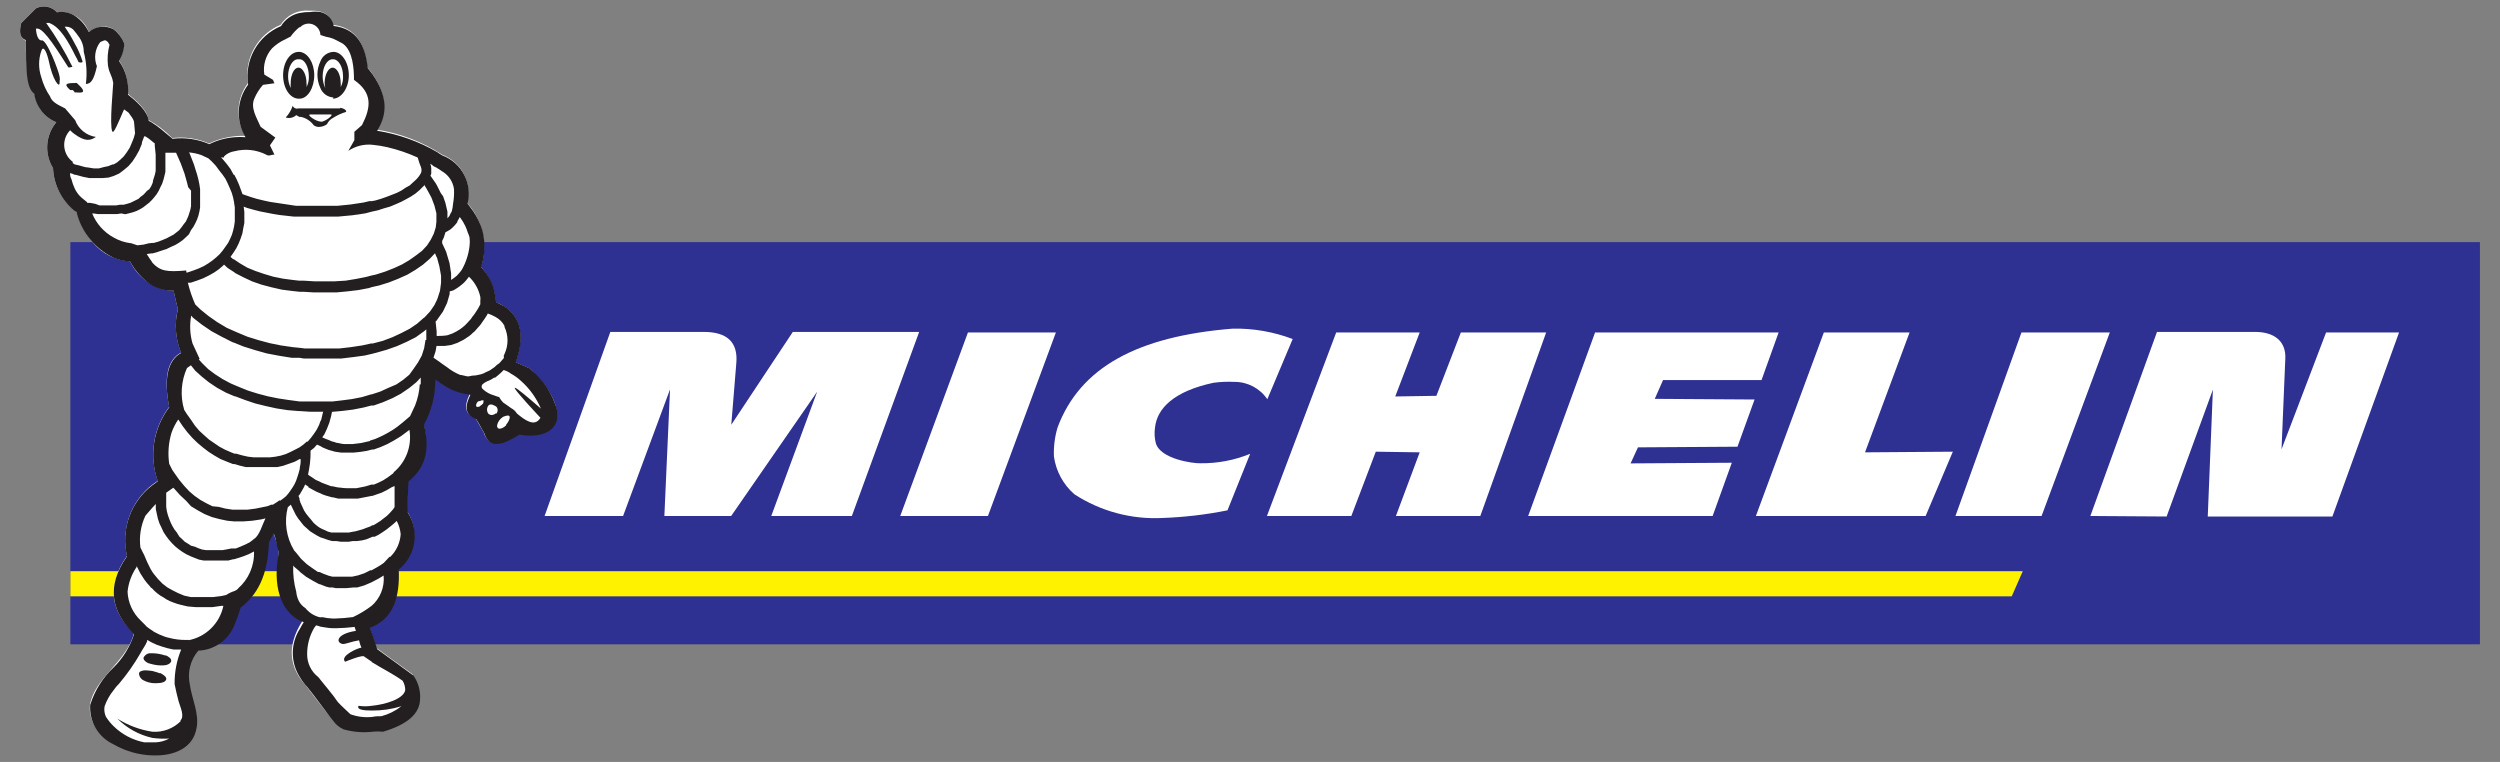
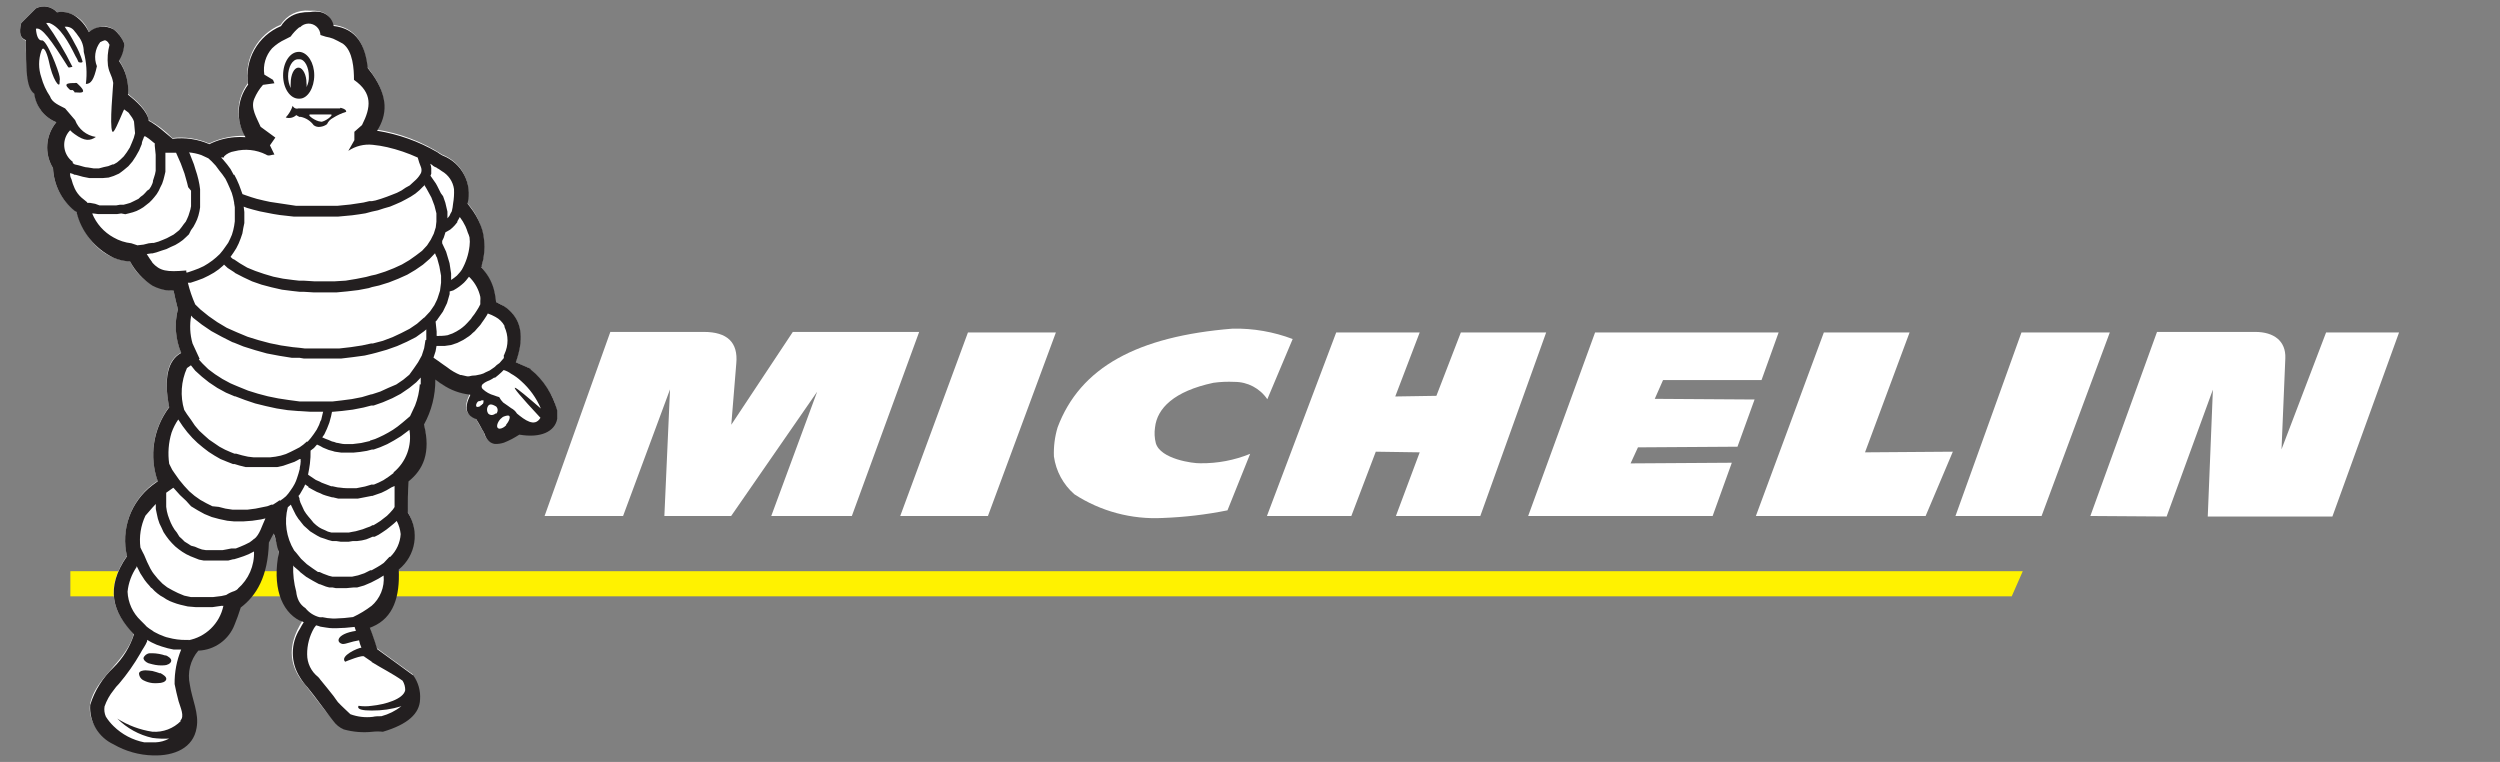
<svg xmlns="http://www.w3.org/2000/svg" id="a" viewBox="0 0 210 64">
  <rect x="0" y="0" width="210" height="64" fill="#808080" stroke="none" />
  <defs>
    <style>.d{fill:#2e3192;}.d,.e,.f,.g{fill-rule:evenodd;}.e{fill:#231f20;}.f{fill:#fff;}.g{fill:#fff200;}</style>
  </defs>
  <g id="b">
    <g id="c">
-       <polygon class="d" points="5.911 20.338 208.313 20.338 208.313 54.122 5.911 54.122 5.911 20.338 5.911 20.338 5.911 20.338" />
      <path class="f" d="M45.746,43.343l5.522-15.462h7.852c1.966,0,2.894,.872,2.728,2.651h0l-.42,5.146,5.169-7.797h10.613l-5.654,15.462h-6.77l3.854-10.437-7.223,10.437h-5.61l.475-10.635-3.943,10.635h-6.593Z" />
      <polygon class="f" points="75.62 43.343 81.308 27.925 88.696 27.925 82.987 43.343 75.62 43.343 75.62 43.343 75.62 43.343" />
      <polygon class="f" points="112.242 27.925 106.422 43.343 113.512 43.343 115.566 37.942 119.255 37.997 117.256 43.343 124.346 43.343 129.879 27.925 122.712 27.925 120.657 33.249 117.201 33.304 119.255 27.925 112.242 27.925 112.242 27.925 112.242 27.925" />
      <polygon class="f" points="133.988 27.925 149.405 27.925 147.969 31.923 139.697 31.923 139.001 33.503 147.384 33.558 145.948 37.523 137.588 37.578 136.969 38.925 145.473 38.87 143.861 43.343 128.366 43.343 133.988 27.925 133.988 27.925 133.988 27.925" />
      <polygon class="f" points="153.204 27.925 147.494 43.343 161.752 43.343 164.038 37.942 156.661 37.997 160.405 27.925 153.204 27.925 153.204 27.925 153.204 27.925" />
      <polygon class="f" points="164.259 43.343 169.803 27.925 177.225 27.925 171.493 43.343 164.259 43.343 164.259 43.343 164.259 43.343" />
      <path class="f" d="M175.59,43.343l5.599-15.462h8.25c1.568,0,2.584,.762,2.529,2.209h0l-.32,7.653,3.744-9.818h6.129l-5.599,15.462h-10.47l.431-10.657-3.887,10.657-6.405-.044Z" />
      <path class="f" d="M105.019,38.108l-1.911,4.76h0c-1.791,.361-3.608,.575-5.434,.641-2.622,.139-5.22-.557-7.422-1.988-.94-.817-1.552-1.947-1.723-3.181-.032-.825,.072-1.65,.309-2.441,1.889-5.036,6.693-7.653,14.711-8.294,1.719-.033,3.428,.263,5.036,.872h0l-2.131,5.058h0c-.619-.916-1.655-1.463-2.761-1.458-.59-.029-1.182-.004-1.767,.077-3.313,.707-4.727,2.143-4.904,3.744-.068,.442-.045,.892,.066,1.325,.387,1.347,3.148,1.712,3.733,1.69,1.438,.02,2.865-.251,4.197-.795v-.011Z" />
      <polygon class="g" points="5.911 47.981 169.913 47.981 168.986 50.091 5.911 50.091 5.911 47.981 5.911 47.981 5.911 47.981" />
      <path class="f" d="M25.989,.901c1.436-.066,1.723,.53,1.977,1.182,1.944,.243,2.673,1.623,2.871,3.534,1.767,2.209,1.712,3.832,.784,5.268,1.97,.301,3.853,1.02,5.522,2.109,1.626,.624,2.527,2.365,2.098,4.053,1.3,1.44,1.748,3.457,1.182,5.312h-.077l.077,.088c.714,.816,1.141,1.844,1.215,2.927,1.877,.806,2.617,2.385,1.657,5.058l1.215,.53c3.678,3.523,2.496,6.052-.939,5.467-1.292,.784-2.474,1.314-2.949-.121l-.674-1.182c-.872-.276-1.016-.983-.475-2.054-1.092-.13-2.122-.58-2.96-1.292,.014,1.32-.313,2.621-.95,3.777,.585,2.385-.066,3.788-1.303,4.782,0,.872,0,1.745-.055,2.617,1.005,1.555,.677,3.617-.762,4.782,.088,2.363-.475,4.186-2.441,4.892,.221,.585,.42,1.204,.618,1.8,1.016,.729,2.021,1.491,3.037,2.209,.166,.641,.364,1.325,.563,1.999,0,1.204-1.038,2.109-3.125,2.728-1.104,0-2.109-.144-3.313-.199-.387-.475-1.038-.961-1.436-1.436-.53-.707-1.104-1.403-1.623-2.109-1.325-1.458-1.778-3.203-.287-5.522-1.8-.641-2.209-2.949-1.999-6.019-.221-.387-.309-1.038-.53-1.403-.088,.144-.309,.563-.398,.729-.077,2.849-1.038,4.418-2.363,5.456-.762,2.706-2.054,3.6-3.6,3.689-.673,.793-.935,1.856-.707,2.871,.177,1.204,.795,2.419,.563,3.622-.674,4.164-9.387,2.209-8.835-1.911,.42-2.209,3.114-3.622,3.678-5.931-1.822-1.789-2.43-3.865-.574-6.516-.565-2.434,.472-4.96,2.584-6.295-.747-2.102-.386-4.439,.961-6.218-.486-2.452-.144-3.965,1.005-4.561-.484-1.157-.581-2.439-.276-3.656-.144-.508-.254-1.049-.364-1.557-.139-.017-.28-.017-.42,0-1.413-.244-2.619-1.158-3.236-2.452-2.143-.166-3.633-1.546-4.506-4.164-1.18-.858-1.904-2.208-1.966-3.667-.744-1.211-.633-2.762,.276-3.854-1.005-.411-1.704-1.339-1.822-2.419-.563-.232-.762-2.209-.729-4.418-.486-.232-.596-.663-.398-1.491l.563-.563,.674-.674c.596-.301,1.32-.165,1.767,.331,1.173-.143,2.286,.552,2.673,1.668,1.104-.74,2.209-.74,2.982,.95-.034,.494-.198,.97-.475,1.38,.585,.825,.855,1.832,.762,2.838,.641,.508,1.69,1.414,1.745,2.209,.738,.407,1.411,.92,1.999,1.524,1.053-.127,2.12,.029,3.092,.453,.947-.451,1.988-.67,3.037-.641-.831-1.381-.744-3.127,.221-4.418-.323-2.079,.817-4.109,2.761-4.915,.516-.816,1.447-1.273,2.408-1.182Z" />
      <path class="e" d="M44.543,30.962l-1.215-.53c.674-1.889,.508-3.236-.342-4.164-.197-.218-.424-.408-.674-.563l-.641-.331c-.022-.268-.062-.533-.121-.795-.145-.715-.473-1.381-.95-1.933l-.144-.166c-.016-.029-.045-.049-.077-.055h.077c0-.221,.11-.453,.144-.674,.127-.679,.127-1.375,0-2.054-.048-.261-.122-.516-.221-.762-.222-.565-.527-1.094-.906-1.568-.055-.088-.144-.177-.199-.254,.428-1.691-.479-3.434-2.109-4.053h0c-.151-.08-.295-.172-.431-.276-1.561-.906-3.276-1.516-5.058-1.8,.839-1.325,.961-2.816-.398-4.76l-.387-.508c-.199-1.911-.928-3.313-2.871-3.534v-.066c-.121-.552-.552-.984-1.104-1.104-.289-.05-.584-.05-.872,0-.289-.006-.578,.02-.861,.077-.658,.131-1.231,.531-1.579,1.104-1.944,.805-3.084,2.836-2.761,4.915-.964,1.291-1.052,3.037-.221,4.418-.301-.027-.604-.027-.906,0-.742,.054-1.466,.252-2.131,.585-.972-.424-2.04-.58-3.092-.453-.685-.585-1.303-1.104-1.668-1.314-.101-.077-.213-.141-.331-.188-.077-.817-1.104-1.701-1.745-2.209,.093-1.007-.177-2.014-.762-2.838,.283-.435,.44-.939,.453-1.458-.189-.466-.497-.874-.895-1.182-.675-.372-1.511-.279-2.087,.232-.258-.561-.667-1.039-1.182-1.38-.444-.277-.976-.38-1.491-.287-.447-.497-1.171-.632-1.767-.331l-.674,.674-.563,.563c-.199,.828-.088,1.259,.398,1.436,0,2.308,0,4.02,.696,4.495,.141,1.075,.85,1.991,1.855,2.397-.909,1.093-1.02,2.643-.276,3.854,.063,1.406,.726,2.717,1.822,3.6l.144,.077c.413,1.688,1.56,3.102,3.125,3.854,.438,.185,.905,.29,1.38,.309,.44,.828,1.087,1.528,1.877,2.032,.423,.222,.884,.364,1.358,.42,.139-.017,.28-.017,.42,0,.11,.508,.221,1.049,.364,1.557-.31,1.223-.213,2.514,.276,3.678-1.104,.596-1.491,2.109-1.005,4.561-1.347,1.779-1.708,4.116-.961,6.218l-.453,.331c-1.829,1.39-2.665,3.729-2.131,5.964-1.855,2.651-1.215,4.727,.585,6.56-.338,1.052-.925,2.007-1.712,2.783-.916,.862-1.594,1.946-1.966,3.148-.094,1.405,.688,2.722,1.966,3.313,1.009,.583,2.148,.902,3.313,.928,1.778,.055,3.379-.618,3.656-2.308,.232-1.204-.387-2.419-.563-3.622-.228-1.015,.033-2.078,.707-2.871h0c1.373-.048,2.581-.921,3.059-2.209,.177-.431,.342-.872,.508-1.414,1.325-1.005,2.286-2.606,2.363-5.456,.088-.166,.309-.618,.398-.762,.221,.375,.221,1.104,.453,1.524-.596,2.871,.166,5.003,1.745,5.798,.11,0,.221,.077,.331,.133h0c-.112,.171-.216,.348-.309,.53-.813,1.249-.813,2.859,0,4.108,.176,.294,.384,.568,.618,.817,.387,.475,.751,.961,1.104,1.436,.177,.221,.342,.453,.508,.674l.563,.729c.221,.31,.523,.555,.872,.707,.786,.219,1.607,.287,2.419,.199,.29-.033,.583-.033,.872,0,2.087-.618,3.092-1.524,3.125-2.728,.049-.711-.15-1.418-.563-1.999-1.016-.729-2.021-1.491-3.037-2.209-.11-.398-.254-.795-.398-1.215-.077-.199-.133-.387-.221-.585l.221-.088c1.778-.762,2.308-2.529,2.209-4.804,1.439-1.165,1.767-3.227,.762-4.782,0-.872,0-1.745,.055-2.617,1.237-.994,1.889-2.397,1.303-4.782,.637-1.156,.964-2.457,.95-3.777l.166,.121c.135,.111,.28,.21,.431,.298,.694,.472,1.495,.765,2.33,.85h0c-.007,.022-.007,.045,0,.066-.398,.784-.398,1.347,0,1.712,.151,.123,.323,.216,.508,.276,.144,.232,.276,.453,.398,.685,.065,.134,.138,.263,.221,.387,0,0,0,.088,.055,.11,.199,.596,.508,.85,.895,.906,.259,.008,.516-.029,.762-.11,.232-.088,.453-.199,.674-.309s.431-.254,.618-.364c1.8,.309,2.982-.254,3.181-1.325h0v-.707h0c-.366-1.345-1.137-2.544-2.209-3.435l-.055-.077Zm-4.197-6.041c.013,.121,.013,.243,0,.364h0v.144h0v.133c-.092,.196-.199,.384-.32,.563-.108,.179-.23,.349-.364,.508-.057,.107-.132,.204-.221,.287-.11,.133-.254,.276-.398,.42s-.254,.199-.387,.309c-.207,.139-.425,.261-.652,.364-.144,.055-.276,.088-.398,.144-.164,.029-.33,.048-.497,.055h-.199c-.076,.019-.156,.019-.232,0h0v-.364l-.088-.839h0l.11-.11,.055-.088,.375-.53,.077-.11,.342-.707,.221-.762v-.221h0l.309-.088h0l.276-.166h0c.147-.093,.287-.196,.42-.309,.138-.107,.264-.229,.375-.364,.076-.107,.157-.21,.243-.309h0l.144,.144h0c.4,.431,.679,.961,.806,1.535Zm-1.944-6.306c.077-.11,.144-.254,.221-.387,.185,.244,.344,.507,.475,.784,.077,.173,.143,.35,.199,.53,.061,.127,.109,.261,.144,.398,.033,.242,.033,.487,0,.729-.08,.695-.298,1.367-.641,1.977h0l-.144,.199h0c-.086,.108-.179,.211-.276,.309-.154,.132-.316,.254-.486,.364h0v-.541l-.133-.872-.287-.961-.331-.707v-.199l.133-.276,.144-.453,.11-.055,.287-.166h0c.139-.11,.269-.232,.387-.364h0l.232-.287-.033-.022Zm-2.087-4.727c.111,.083,.234,.15,.364,.199,.051,.048,.111,.086,.177,.11l.254,.177c.559,.317,.939,.876,1.027,1.513,.019,.407-.007,.814-.077,1.215h0c-.018,.22-.055,.438-.11,.652-.077,.123-.143,.252-.199,.387-.055,.066-.11,.144-.166,.199h0v-.563l-.177-.751-.188-.541-.188-.254-.309-.618-.11-.199-.453-.652,.066-.166v-.475h0c-.006-.126-.036-.25-.088-.364,.071,.049,.144,.093,.221,.133h-.044Zm-.696,1.612l.221,.364,.398,.729,.254,.674,.166,.652v.696l-.055,.486-.166,.53-.254,.508-.309,.475-.42,.453-.508,.387-.563,.398-.618,.364-.674,.309-.729,.287-.795,.254-.364,.077-.453,.121-.839,.166-.872,.144-.895,.055h-1.778l-.872-.055h-.387l-.486-.055-.839-.11-.817-.166-.784-.232-.74-.254-.674-.276-.618-.364-.508-.342h-.055l-.221-.199,.254-.364h0l.232-.364,.199-.398,.166-.42,.144-.42,.077-.453,.088-.42v-.928l-.055-.453h0l.287,.11,.508,.144,.563,.144,.563,.11,.563,.11,.552,.088,1.182,.133h3.7l1.182-.11,.563-.077,.563-.088,.541-.144h0l.508-.11,.508-.166,.508-.144,.475-.199,.453-.199,.42-.221,.398-.221,.387-.254,.342-.287,.309-.309,.088-.077-.011-.088Zm-16.798-2.363c.237-.234,.543-.385,.872-.431,.888-.231,1.829-.133,2.651,.276,.221,.177,.475,0,.707,0h0l-.375-.773,.453-.652-1.237-.906h0c-.32-.751-.872-1.568-.53-2.363,.177-.424,.424-.816,.729-1.16h0l.961-.133-.121-.287-.729-.442h0c-.124-.797,.115-1.607,.652-2.209,.323-.311,.696-.565,1.104-.751h0l.453-.232h0c.207-.292,.453-.556,.729-.784h.066c.379-.397,1.008-.411,1.405-.032,.187,.179,.297,.424,.306,.683h0l.453,.144h0c.211,.035,.418,.091,.618,.166,.254,.11,.508,.254,.817,.42,.85,.618,.928,2.143,.928,3.037,1.579,1.104,1.436,2.308,.674,3.799h0l-.641,.563v.707l-.508,.895h0c.603-.407,1.331-.586,2.054-.508,.409,.04,.815,.107,1.215,.199,.881,.204,1.74,.496,2.562,.872,.072,.279,.164,.552,.276,.817,.056,.153,.056,.321,0,.475-.11,.208-.251,.398-.42,.563h0l-.254,.232-.276,.254-.342,.188-.342,.232-.387,.199-.42,.166-.431,.166-.475,.166-.475,.144-.287,.055h-.221l-.508,.121-1.104,.166-1.104,.11h-3.435l-1.104-.166-1.104-.166-.508-.11-.596-.144-.475-.144-.486-.166-.243-.088-.121-.331-.166-.453-.199-.453-.199-.387h-.055l-.265-.486-.287-.387-.331-.398-.177-.188h0c.084,.011,.17,.011,.254,0v-.088Zm-12.513-3.048h0l-.839-.983h0c-.475-.254-1.104-.486-1.27-1.016-.331-.489-.577-1.031-.729-1.601-.246-.716-.246-1.493,0-2.209,.166-.508,.442,.055,.618,.795,.331,1.668,.917,2.341,.917,1.9s.055-.11,0-.541-1.104-3.203-1.513-3.037c-.221,0-.42-.276-.475-.983,.475-.166,1.27,.928,2.695,3.203,.066,.121,.254,0,.375,0-.635-1.288-1.373-2.521-2.209-3.689h.254c.928,.331,1.623,1.601,2.209,2.783,.09,.144,.168,.295,.232,.453,0,.11,.387,.133,.364,0-.163-.528-.385-1.035-.663-1.513-.247-.486-.527-.955-.839-1.403,.331-.042,.656,.108,.839,.387,.106,.117,.202,.243,.287,.375,.309,.381,.477,.857,.475,1.347,.233,.878,.293,1.794,.177,2.695,.42,0,.674-.331,.928-1.491-.273-.675-.168-1.444,.276-2.021,.342-.144,.398-.254,.652,0h0l.133,.221h0c-.154,.568-.199,1.16-.133,1.745,.133,.762,.309,.707,.442,1.458,0,.309-.331,3.545-.077,4.086,0,.055,0,0,.11,0,.276-.342,.895-1.999,.895-1.855,.596,.453,.199,.088,.652,.674,.071,.106,.126,.221,.166,.342h0l.088,.983h0c-.055,.263-.14,.519-.254,.762h0l-.188,.442-.254,.398-.254,.342-.287,.276-.276,.232-.287,.166h-.088l-.364,.144-.364,.077-.409,.11h-.464l-.475-.077h0c-.254,0-.508-.121-.762-.177h0l-.342-.077-.166-.11h0v-.11c-.785-.579-.952-1.686-.373-2.471,.047-.063,.097-.123,.152-.18,.117,.124,.246,.235,.387,.331,.85,.618,1.303,.563,1.778,.232-.796-.118-1.464-.66-1.745-1.414Zm1.016,6.902l-.486-.398h0c-.237-.213-.429-.473-.563-.762-.116-.252-.208-.515-.276-.784-.088-.154-.126-.331-.11-.508,.135,.029,.265,.078,.387,.144h.088l.596,.166,.552,.11h1.104l.508-.044,.42-.133h0l.453-.199,.199-.144,.188-.144,.398-.331,.342-.398,.276-.42,.287-.508,.221-.53h0c0-.232,.144-.42,.199-.652h.11c.187,.114,.365,.243,.53,.387,.079,.074,.164,.14,.254,.199h0v.199l.077,.762v1.347l-.055,.276-.088,.287-.088,.276v.088l-.055,.166-.11,.232-.144,.221-.177,.121-.177,.199-.166,.166-.199,.144-.188,.177-.221,.11-.221,.11-.254,.121-.265,.077-.287,.077h-.309l-.309,.055h-1.403l-.364-.133-.42-.077h-.254v-.055Zm4.241,3.622h0l-.53-.177c-.525-.057-1.033-.223-1.491-.486-.815-.446-1.451-1.16-1.8-2.021h.088l.42,.055h1.568l.364-.055,.342,.066,.309-.077,.331-.088,.309-.11,.287-.144,.276-.166,.254-.199,.254-.199,.221-.221,.199-.232,.199-.254,.166-.276,.144-.309,.144-.287,.11-.331,.088-.342,.077-.331v-1.601h.895l.398,.906,.309,.839,.221,.784,.088,.364,.243,.298v1.303l-.055,.276-.088,.287-.077,.243-.11,.254-.11,.232-.177,.221-.166,.232-.21,.265-.221,.177-.254,.199-.254,.133-.309,.166-.342,.144-.364,.144-.387,.11h-.121l-.309,.033-.442,.11-.486,.055v.011Zm1.237,1.436c-.133-.199-.309-.42-.475-.707h0l.364-.055h.11l.342-.088,.42-.144,.42-.133,.364-.177,.375-.166,.331-.199,.309-.221,.254-.232,.254-.243,.177-.353,.199-.276,.166-.309,.144-.309,.11-.32,.088-.364,.055-.331v-1.524l-.055-.387-.088-.431-.11-.42-.144-.453-.121-.398-.364-.928-.055-.077h0c.354,.03,.703,.104,1.038,.221h0l.596,.276,.276,.254,.342,.364,.276,.375,.287,.364,.254,.364,.188,.387,.177,.398,.166,.398,.11,.387,.088,.431v.055l.055,.331v1.182l-.055,.387-.077,.364-.11,.375-.144,.331-.166,.342-.232,.331-.221,.309-.254,.309-.309,.287-.309,.254-.364,.254-.364,.221-.431,.199-.442,.166-.486,.166h-.11v-.166c-1.657,.144-2.209,.055-2.871-.674h.022Zm12.999,15.02l-.331,.287-.309,.221h0l-.364,.188-.398,.199-.387,.177-.431,.133-.442,.088-.453,.055h-1.38l-.475-.055-.486-.11-.508-.144h-.144l-.331-.133-.453-.199-.475-.254-.42-.287-.453-.309-.409-.364-.42-.387-.364-.431-.32-.475-.342-.475-.232-.364h0c-.348-1.16-.265-2.407,.232-3.512h0l.331-.232,.364,.453,.563,.508,.596,.475,.696,.464,.729,.398,.729,.309h.055l.817,.309,.85,.287,.895,.221,.906,.199,.928,.144,.928,.077h.088l.861,.055h1.104l-.055,.21-.11,.475-.066,.11-.11,.309-.199,.398-.243,.364-.254,.342-.287,.331-.022-.055Zm.088,3.854c.221,.144,.475,.254,.729,.398,.095,.03,.187,.067,.276,.11,.153,.086,.316,.153,.486,.199h0l.508,.144h.077l.453,.11h1.635l.563-.11,.563-.11h0c.024-.014,.053-.014,.077,0l.795-.276c.291-.129,.572-.281,.839-.453,.083-.041,.167-.078,.254-.11v1.767h0l-.133,.199-.254,.287-.254,.254-.287,.221-.254,.199-.309,.199-.276,.166h-.088l-.199,.11-.309,.11-.309,.121-.276,.077-.309,.088-.309,.055-.276,.055h-1.469l-.287-.077-.254-.121-.254-.11-.144-.077-.11-.066-.221-.166-.221-.199-.232-.287-.199-.232-.199-.254-.166-.254-.166-.364-.144-.309-.077-.254v-.088l-.088-.221h0l.055-.055,.066-.088,.243-.42c.077-.127,.144-.26,.199-.398,.1,.06,.196,.127,.287,.199l-.033,.033Zm-10.691,19.636c-.628,.638-1.504,.969-2.397,.906-1.049-.158-2.054-.534-2.949-1.104,.808,.812,1.831,1.375,2.949,1.623,.468,.064,.942,.082,1.414,.055-.357,.195-.754,.304-1.16,.32h-.928c-.976-.19-1.875-.662-2.584-1.358-.249-.242-.468-.512-.652-.806-.117-.267-.156-.562-.11-.85,.172-.497,.43-.961,.762-1.369,.133-.195,.284-.376,.453-.541,.677-.798,1.279-1.655,1.8-2.562,.166-.331,.42-.641,.563-1.005h0v-.121h0c.133,.088,.254,.144,.387,.221,.272,.141,.556,.256,.85,.342,.328,.11,.664,.195,1.005,.254h.618c-.377,.917-.565,1.902-.552,2.894,.11,.508,.188,.928,.331,1.436s.541,1.292,.144,1.635l.055,.033Zm.696-6.803h-.276c-.492,.005-.983-.058-1.458-.188-.129-.024-.255-.061-.375-.11-.278-.099-.548-.221-.806-.364-.064-.033-.123-.074-.177-.121-.166-.099-.325-.21-.475-.331h0l-.166-.177-.342-.342h0c-.668-.632-1.064-1.5-1.104-2.419,.076-.745,.338-1.459,.762-2.076h0v-.088h0l.309,.618,.364,.563,.199,.254,.199,.221,.133,.166,.088,.055,.221,.232,.232,.199,.254,.188,.254,.144,.254,.166,.276,.144,.276,.11,.309,.11,.309,.088,.618,.144,.652,.055h1.436l.762-.11h0c.047,.011,.096,.011,.144,0-.308,1.49-1.494,2.642-2.993,2.905l.121-.033Zm4.108-4.307c-.088,.087-.193,.155-.309,.199-.247,.077-.481,.188-.696,.331l-.398,.088h0l-.707,.088h-1.855l-.563-.121-.53-.221-.442-.221-.453-.254-.398-.309-.387-.398-.342-.42-.121-.166-.166-.276-.276-.563-.254-.596-.144-.276-.166-.342h0c-.118-.913,.028-1.84,.42-2.673h0l.585-.674,.287-.309v.42l.088,.42,.088,.398,.133,.398,.177,.364,.166,.364,.221,.331,.232,.309,.254,.287,.276,.276,.287,.232,.309,.221,.331,.199,.342,.166,.364,.144,.364,.144,.398,.077h2.054l.42-.11h.077l.364-.11,.431-.144,.42-.166,.453-.232h0c.046,1.194-.454,2.344-1.358,3.125h.022Zm1.38-4.219c-.132,.121-.272,.231-.42,.331h0l-.398,.199-.387,.166-.364,.144h-.375l-.387,.077-.364,.066h-1.38l-.342-.055-.309-.11-.276-.121-.331-.088-.254-.166-.287-.177-.221-.221-.221-.199-.21-.342-.199-.254-.166-.276-.144-.287-.133-.331-.11-.309-.088-.342-.055-.364v-1.182h0l.596-.42,.077,.077,.486,.541,.508,.475,.42,.464,.563,.342,.563,.309,.618,.254,.618,.166,.674,.144,.563,.055h.817l.729-.055,.74-.11,.364-.088h0c-.287,.585-.475,1.38-.961,1.745l.044-.055Zm2.109-3.214c-.199,.144-.364,.254-.563,.375h-.133l-.342,.133-.276,.055-.707,.144-.674,.088h-1.27l-.585-.088-.563-.144-.541-.055-.508-.254-.497-.276-.486-.342-.453-.387-.42-.453-.42-.508-.398-.563-.188-.276-.254-.508h0c-.127-.876-.059-1.77,.199-2.617,.139-.391,.329-.762,.563-1.104h0l.375,.563,.387,.508,.42,.475,.431,.42,.475,.398,.475,.364,.486,.309,.497,.287,.541,.221,.508,.199h.133l.398,.121,.53,.133h2.651l.508-.11,.475-.166,.475-.166,.431-.232h.088c-.016,.054-.016,.112,0,.166-.007,.19-.033,.378-.077,.563v.088c-.064,.265-.142,.527-.232,.784-.052,.167-.118,.33-.199,.486-.097,.185-.208,.362-.331,.53-.117,.181-.25,.351-.398,.508-.159,.142-.329,.271-.508,.387l-.022-.055Zm7.731,13.595c.85,.53,1.778,.983,2.595,1.568,.148,.238,.225,.514,.221,.795-.144,.751-1.69,1.204-2.816,1.314-.366,.054-.738,.054-1.104,0-.166,.309,.364,.398,1.104,.398,.846,.009,1.688-.114,2.496-.364-.496,.392-1.068,.677-1.679,.839-.243,0-.497,0-.729,.055-.634,.074-1.278-.002-1.877-.221-.342-.331-.707-.652-1.049-1.016-.11-.166-.254-.331-.364-.508-.364-.442-.696-.895-1.104-1.369-.056-.083-.119-.16-.188-.232-.589-.459-.931-1.164-.928-1.911-.006-.775,.196-1.538,.585-2.209h0l.166-.221h0c.124,.027,.246,.064,.364,.11l.486,.077c.193,.035,.389,.053,.585,.055h.232c.524-.009,1.048-.046,1.568-.11l.11,.331c-1.657,.254-1.712,.994-1.104,1.104,.309,0,.674-.199,1.369-.309,.043,.213,.11,.42,.199,.618-.254,0-1.855,.696-1.369,1.182,0,0,1.546-.652,1.623-.42l.618,.42-.011,.022Zm0-4.727c-.487,.372-1.013,.69-1.568,.95-.487,.067-.977,.108-1.469,.121h-.254c-.283-.01-.564-.047-.839-.11h0c-.084,.009-.17,.009-.254,0-.466-.119-.881-.386-1.182-.762-.233-.148-.423-.353-.552-.596-.122-.245-.197-.511-.221-.784-.196-.719-.282-1.464-.254-2.209h0l.055,.088,.453,.387,.077,.088,.508,.398,.563,.331,.53,.287h.055l.508,.199,.287,.077h.276l.276,.055h.872l.596-.055h.309l.585-.166,.596-.254h0l.596-.309,.453-.276h0c.096,.981-.296,1.947-1.049,2.584l.044-.044Zm1.491-4.108l-.475,.508h0c-.18,.133-.368,.255-.563,.364h0l-.453,.254h-.11l-.508,.254-.53,.177-.508,.11h-1.635l-.309-.077-.475-.177-.287-.133-.155-.011-.453-.309-.475-.342-.486-.453-.133-.166-.276-.342-.177-.199h0c-.657-1.087-.848-2.393-.53-3.622,.079-.079,.164-.153,.254-.221h0l.077,.166,.177,.364,.166,.331,.221,.342,.121,.144,.11,.144,.221,.276,.287,.254,.243,.221,.32,.199,.276,.166,.276,.144h0l.342,.11,.309,.11,.331,.088h.342l.364,.055h.685l.342-.055h.364l.398-.055,.364-.088,.331-.133,.199-.088h.177l.331-.166,.309-.199,.342-.232,.309-.243,.309-.254,.254-.232h0c.18,.343,.293,.718,.331,1.104-.042,.723-.353,1.405-.872,1.911h-.077Zm.342-7.035c-.273,.214-.556,.413-.85,.596-.254,.137-.516,.259-.784,.364-.066,.01-.133,.01-.199,0l-.563,.166-.729,.144h-.729c-.226-.002-.451-.02-.674-.055-.199,0-.398-.077-.596-.11h-.11l-.652-.243c-.109-.034-.213-.083-.309-.144l-.331-.144-.641-.431c-.009-.025-.009-.052,0-.077,.055-.287,.11-.563,.144-.85,.046-.366,.065-.735,.055-1.104h0l.287-.221,.254-.287h0c.079,.041,.16,.078,.243,.11,.088,.055,.177,.088,.254,.144h0l.486,.199,.331,.088,.177,.055,.53,.077h1.071l.53-.055,.563-.088,.42-.11h.144l.563-.199,.585-.254,.563-.309,.596-.364,.563-.42h0l.144-.11c.226,1.34-.279,2.7-1.325,3.567l-.011,.066Zm2.209-7.477c-.038,.617-.172,1.225-.398,1.8l-.42,.895h0l-.232,.199h0c-.254,.221-.53,.453-.817,.674s-.497,.342-.784,.508c-.254,.146-.516,.278-.784,.398-.207,.105-.426,.186-.652,.243,0,0-.077,0-.11,.066l-.729,.166-.707,.088h-.696c-.221,0-.453-.088-.685-.11-.116-.052-.239-.089-.364-.11-.089-.047-.181-.087-.276-.121-.184-.063-.365-.137-.541-.221h0l.177-.254,.221-.475,.199-.508,.144-.53,.077-.375,.85-.077,.895-.11,.906-.177,.641-.166h.199l.784-.276,.795-.342,.696-.364,.729-.497,.585-.475,.375-.398v.596l-.077-.044Zm.475-3.689l-.11,.674-.199,.618-.309,.563-.364,.53-.375,.519-.508,.42-.585,.398-.674,.287-.674,.309-.707,.232h-.055l-.773,.232-.85,.166-.839,.11-.762,.088h-2.805l-.906-.121-.872-.133-.872-.177-.839-.221-.817-.254-.762-.309-.398-.166-.331-.144-.674-.364-.618-.398-.563-.42-.486-.475-.309-.342,.066-.055-.596-1.292h0c-.219-.761-.257-1.563-.11-2.341h0l.144,.177,.751,.585,.795,.541,.872,.475,.895,.453,.166,.055,.762,.309,.983,.309,.983,.276,1.049,.199,1.038,.166h.652l.387,.066h3.092l1.016-.121,.983-.133,.618-.144,.342-.088,.895-.254,.872-.309,.817-.364,.762-.387,.674-.486,.199-.166v.872l-.066,.033Zm-.166-1.855l-.541,.475-.618,.42-.707,.364-.729,.342-.817,.309-.839,.221h-.144l-.762,.166-.95,.144-.961,.11h-2.905l-.442-.055-.563-.055-.994-.144-.928-.188-.95-.254-.928-.287-.872-.364-.177-.077-.696-.309-.795-.475-.729-.508-.696-.563-.431-.42h0c-.26-.588-.467-1.198-.618-1.822h.232l.53-.177,.508-.188,.475-.232,.453-.254,.398-.276,.364-.309,.077-.088,.309,.287,.563,.364,.055,.055,.707,.364,.729,.342,.795,.276,.839,.221,.872,.199,.872,.11,.596,.066h.331l.906,.055h1.855l.928-.088,.928-.11,.872-.166,.276-.088,.596-.133,.817-.254,.784-.309,.762-.342,.674-.398,.641-.442,.563-.486,.453-.475,.11,.276,.055,.088,.199,.729,.144,.795v.585l-.088,.674-.199,.618-.055,.144-.221,.453-.364,.53-.475,.508-.077,.044Zm4.075,4.837l-.254,.055h-.155l-.486-.11h-.077c-.397-.159-.769-.375-1.104-.641h0l-.364-.254-.431-.309-.364-.254,.177-.541,.077-.442h.674l.541-.077,.53-.177,.508-.254,.508-.331c.03-.037,.068-.068,.11-.088,.106-.112,.22-.215,.342-.309,.133-.166,.276-.309,.42-.475s.11-.144,.144-.199,.133-.199,.221-.309l.166-.254c.056-.08,.104-.165,.144-.254,.222,.075,.436,.172,.641,.287,.323,.17,.588,.431,.762,.751,.003,.029,.003,.059,0,.088,.339,.72,.339,1.555,0,2.275,0,0,0,.055-.055,.088h0v.254l-.364,.42-.232,.166-.188,.177-.398,.276-.364,.166h0l-.166,.088-.232,.077-.42,.088-.309,.022Zm.872,2.363s0,.077-.088,.11-.077,.088-.133,.11-.232,.088-.287,0,0-.287,.144-.42c.06-.023,.124-.034,.188-.033,.061-.052,.143-.073,.221-.055h.055s0,.199-.055,.309l-.044-.022Zm1.104,.817c-.044,.021-.084,.047-.121,.077-.154,.082-.344,.06-.475-.055-.156-.206-.156-.49,0-.696,.133-.144,.331-.088,.497,0s.144,.077,.177,.11c.135,.163,.135,.4,0,.563h-.077Zm.895,.983c-.074,.078-.16,.145-.254,.199-.199,.11-.387,.133-.475,0s0-.453,.254-.729c.088-.055,.144-.144,.221-.177s.398-.166,.508-.077,0,.442-.254,.729v.055Zm2.871-.618c-.475,.817-1.325,.166-1.966-.364-.117-.193-.285-.35-.486-.453-.188-.144-.442-.309-.674-.475-.133-.133-.245-.286-.331-.453-.146-.039-.29-.087-.431-.144-.356-.095-.682-.277-.95-.53-.116-.099-.129-.273-.03-.389,.009-.011,.019-.021,.03-.03,.11-.095,.232-.173,.364-.232,.147-.05,.288-.117,.42-.199h0l.166-.11h.088l.298-.243,.221-.199,.199-.199h0c.223,.065,.433,.169,.618,.309,.309,.169,.594,.377,.85,.618,.716,.637,1.282,1.426,1.657,2.308-2.209-1.911-3.567-3.015,0,.817l-.044-.033Z" />
      <path class="e" d="M28.562,9.106h-3.501c-.192,.061-.398-.035-.475-.221-.12,.367-.32,.703-.585,.983,.309,.101,.648,.025,.884-.199,.077,.055,.166,.088,.254,.144,.036,.014,.075,.014,.11,0,.444,.088,.838,.341,1.104,.707,.158,.118,.358,.166,.552,.133,.204-.022,.398-.099,.563-.221,.104-.229,.283-.417,.508-.53,.343-.219,.715-.39,1.104-.508,0-.144-.11-.254-.475-.342l-.044,.055Zm-1.635,1.104h0c-.364,0-1.204-.563-.872-.596h1.723c.331,0-.475,.618-.817,.618l-.033-.022Z" />
-       <path class="e" d="M27.966,8.289c.707,0,1.336-.895,1.336-1.966s-.585-1.966-1.292-1.966c-.501,.021-.938,.345-1.104,.817-.164,.345-.247,.723-.243,1.104,.001,.381,.084,.758,.243,1.104,.177,.463,.61,.778,1.104,.806l-.044,.099Zm0-3.313c.486,0,.85,.652,.85,1.436,.016,.314-.053,.627-.199,.906,.013-.114,.013-.229,0-.342,0-.696-.309-1.292-.674-1.292s-.674,.596-.674,1.292c.007,.141,.025,.282,.055,.42-.148-.306-.224-.643-.221-.983,0-.784,.364-1.436,.839-1.436h.022Z" />
      <path class="e" d="M25.094,8.289h.066c.696,0,1.237-.928,1.237-1.966s-.541-1.911-1.237-1.966h-.066c-.729,0-1.314,.872-1.314,1.966s.585,1.966,1.314,1.966Zm0-3.313h.066c.442,0,.784,.674,.784,1.436,.016,.314-.053,.627-.199,.906,.019-.113,.019-.229,0-.342,0-.674-.287-1.237-.618-1.292h-.066c-.364,0-.641,.596-.641,1.292-.011,.14-.011,.28,0,.42-.145-.307-.221-.643-.221-.983,0-.784,.364-1.436,.839-1.436h.055Z" />
      <path class="e" d="M13.454,56.562c-.199-.077-.42-.133-.652-.199-.194-.029-.389-.048-.585-.055-.199,0-.508,.055-.541,.254,.01,.258,.163,.488,.398,.596,.228,.117,.475,.191,.729,.221,.169,.016,.339,.016,.508,0,.254,0,.596-.088,.652-.309s-.287-.42-.508-.541v.033Z" />
      <path class="e" d="M13.907,55.071c-.355-.124-.728-.191-1.104-.199h-.221c-.239,.019-.445,.174-.53,.398,0,.188,.221,.364,.42,.442l.331,.088c.321,.083,.653,.112,.983,.088,.232,0,.563-.144,.596-.364s-.276-.398-.475-.486v.033Z" />
      <path class="e" d="M6.452,6.975c-.058-.015-.119-.015-.177,0h-.133c-.055,0-.453,0-.541,.11s.088,.276,.232,.42,.221,0,.309,.088,.11,.11,.133,.166,0,0,.088,0,.618,.088,.618-.11-.309-.464-.53-.674Z" />
    </g>
  </g>
</svg>